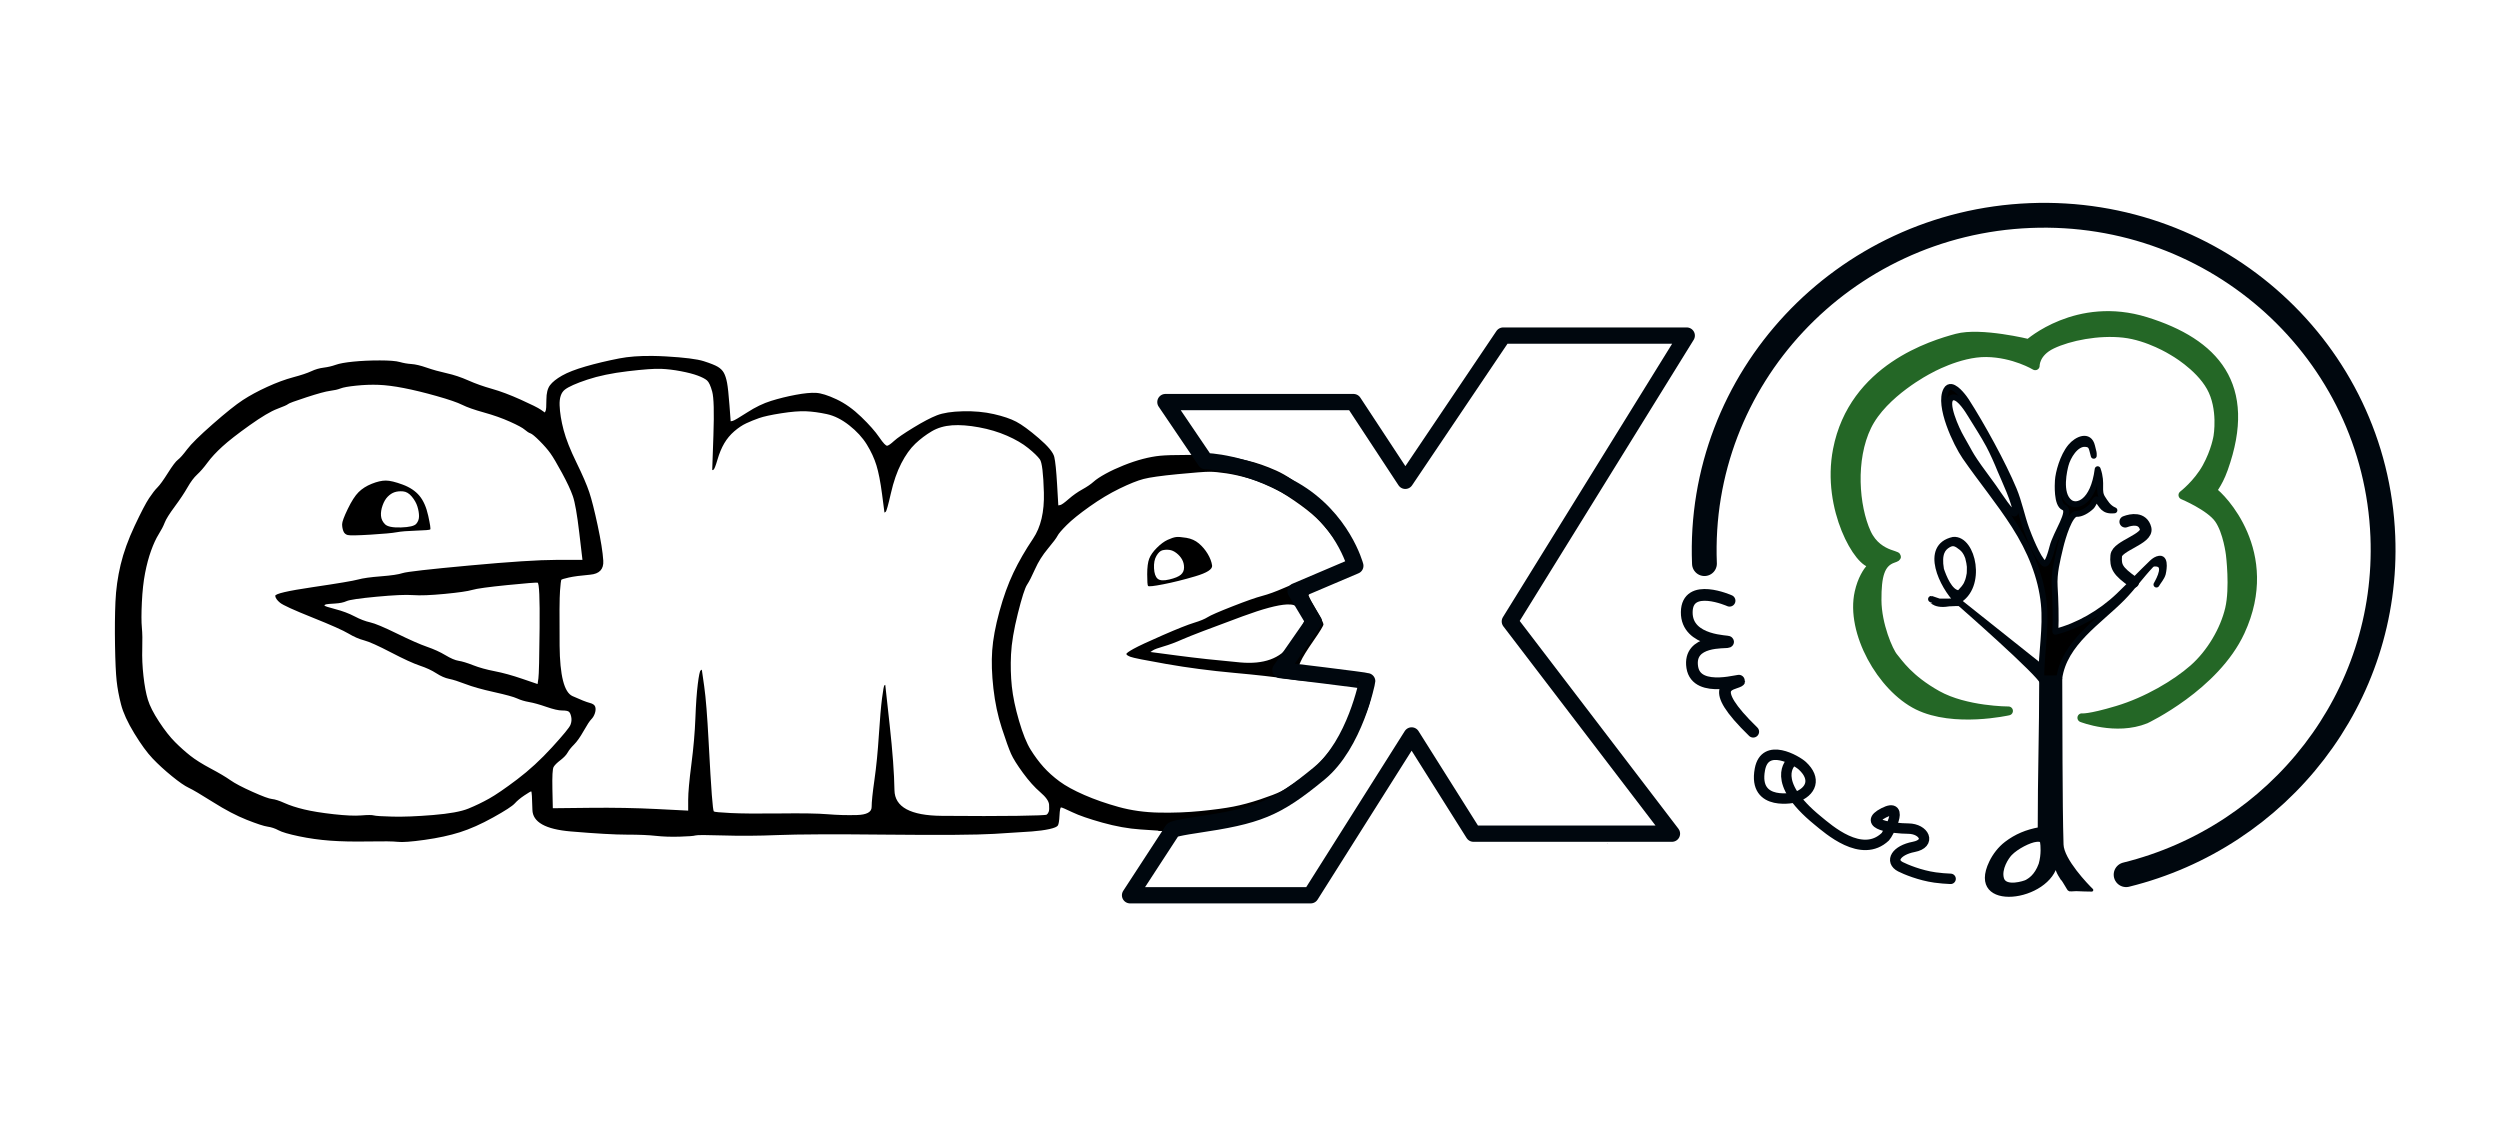
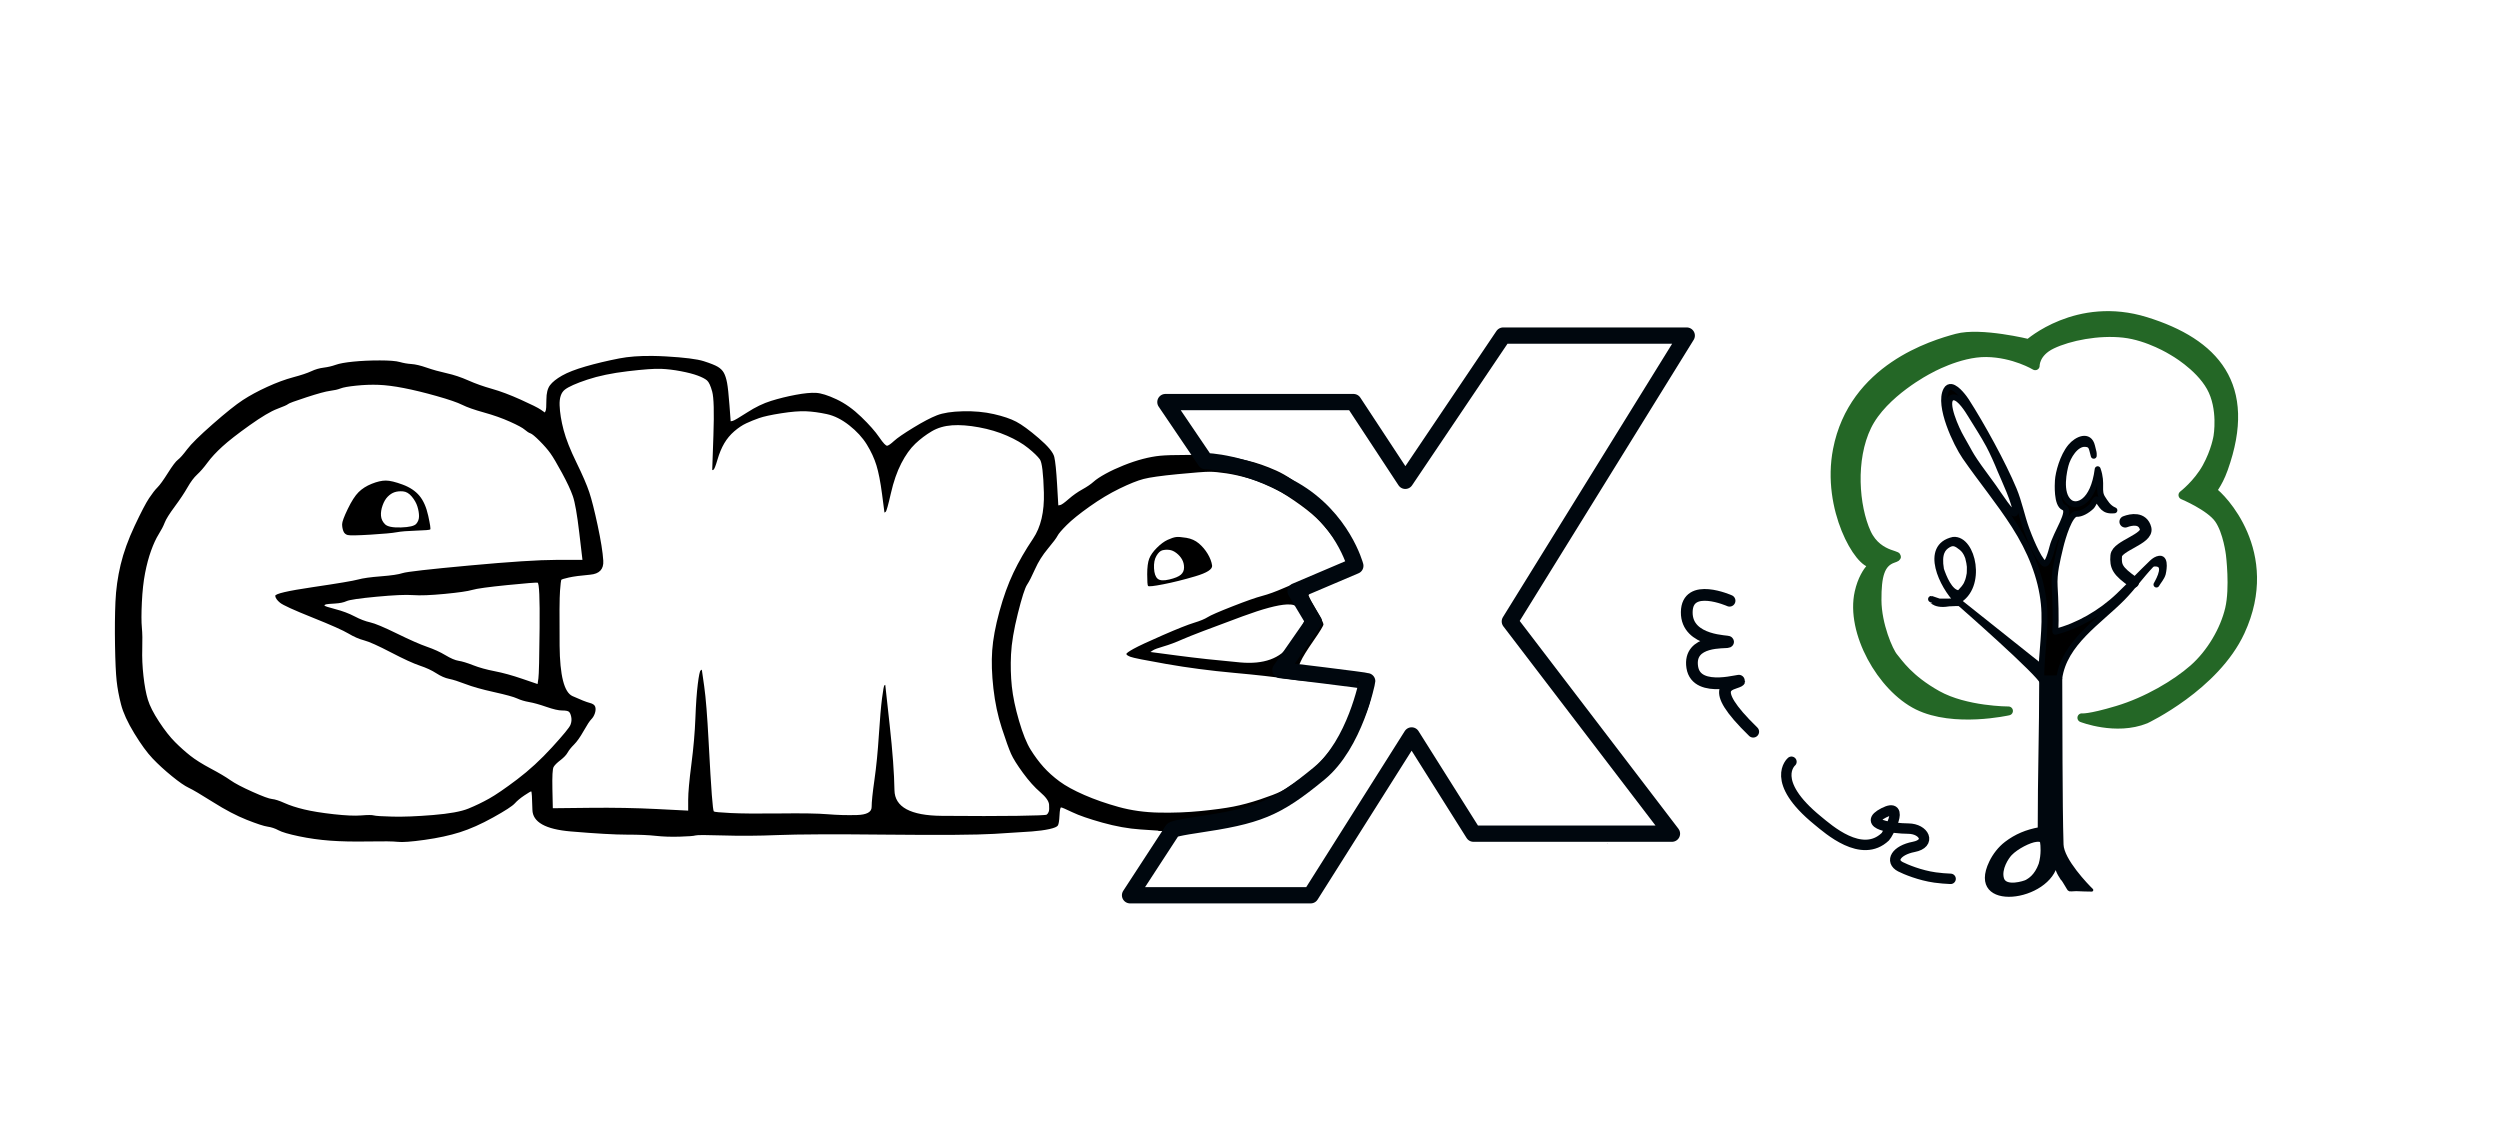
<svg xmlns="http://www.w3.org/2000/svg" height="135.463mm" stroke-miterlimit="10" style="clip-rule:evenodd;fill-rule:nonzero;stroke-linecap:round;stroke-linejoin:round" version="1.1" viewBox="0 0 842.671 384.037" width="297.239mm" xml:space="preserve" id="svg15">
  <defs id="defs1" />
  <g id="Layer-1" style="clip-rule:evenodd;fill-rule:nonzero;stroke-linecap:round;stroke-linejoin:round" transform="translate(-1.9654621e-7,-110.514)">
    <g opacity="1" id="g15">
      <g opacity="1" id="g14">
        <path d="m 716.35,286.37 c 2.074,-0.787 5.889,-1.489 6.87,2.281 0.918,3.524 -9.636,5.807 -9.911,9.184 -0.3,3.692 0.501,5.184 5.764,8.898" fill="none" opacity="1" stroke="#00070e" stroke-linecap="butt" stroke-linejoin="round" stroke-width="3.916" id="path1" />
        <path d="m 658.43,292.563 c -10.152,2.226 -3.548,15.611 1.347,20.44 8.721,-4.618 5.141,-20.988 -1.347,-20.44 z m -3.888,21.264 c 0.905,0.206 5.18,-0.272 6.085,-0.066 -1.106,-0.986 -4.479,0.047 -6.085,0.066 z m 4.276,-0.479 -5.222,0.004 -2.624,-0.892 c 0.088,-10e-4 1.448,2.804 7.846,0.888 z m -2.189,-19.299 c 1.838,-1.074 2.997,-0.312 4.586,0.94 0.8,0.638 1.583,1.532 2.226,3.32 0.465,1.758 0.458,2.094 0.607,3.207 0.046,1.399 -0.066,1.83 -0.052,2.366 -0.408,1.877 -0.109,0.843 -0.513,2.259 -0.523,1.351 -0.504,1.406 -1.401,2.634 -1.028,1.194 -1.528,1.808 -1.914,1.781 -3.107,-0.216 -5.17,-5.639 -5.994,-8.067 -0.947,-5.502 0.617,-7.367 2.455,-8.44 z" fill="#00070e" fill-rule="nonzero" opacity="1" stroke="#00070e" stroke-linecap="butt" stroke-linejoin="round" stroke-width="2.158" id="path2" />
        <path d="M 688.637,336.013 660.68,313.756 c 0,0 27.54,24.105 28.031,26.774 0.49,2.669 -0.074,-4.517 -0.074,-4.517 z" fill="#00070e" fill-rule="nonzero" opacity="1" stroke="#00070e" stroke-linecap="butt" stroke-linejoin="round" stroke-width="2.158" id="path3" />
        <g opacity="1" id="g13">
          <path d="m 676.998,350.144 c 0,0 -18.36,4.191 -30.582,-1.854 -12.223,-6.044 -22.787,-24.79 -19.774,-38.124 1.974,-8.733 6.877,-10.08 4.546,-9.772 -4.396,0.58 -15.711,-18.357 -11.859,-38.254 5.333,-27.54 32.206,-35.487 40.254,-37.656 8.048,-2.17 24.279,1.845 24.279,1.845 0,0 16.287,-14.645 39.414,-7.469 23.127,7.176 36.292,21.471 26.19,49.661 -2.057,5.739 -4.186,7.282 -3.649,7.627 2.677,1.719 21.651,20.555 9.356,47.196 -8.565,18.56 -31.962,29.591 -31.962,29.591 -9.997,4.039 -21.483,-0.481 -21.483,-0.481 0,0 2.081,0.431 12.001,-2.542 9.919,-2.972 19.723,-8.784 25.611,-13.96 5.888,-5.176 10.472,-12.998 12.165,-20.167 1.692,-7.169 0.268,-18.402 0.268,-18.402 0,0 -0.892,-7.638 -3.854,-11.905 -2.962,-4.267 -12.124,-8.092 -12.124,-8.092 0,0 4.899,-3.742 7.976,-9.28 3.078,-5.538 3.82,-10.456 3.82,-10.456 0,0 1.678,-9.478 -2.375,-16.712 -4.052,-7.233 -12.96,-12.157 -12.96,-12.157 0,0 -7.937,-4.999 -16.455,-5.943 -8.518,-0.944 -18.34,1 -24.153,3.775 -5.814,2.774 -5.64,7.187 -5.64,7.187 0,0 -7.123,-4.321 -16.485,-4.438 -9.362,-0.117 -19.513,5.743 -19.513,5.743 0,0 -15.198,7.772 -20.68,19.018 -5.482,11.245 -4.211,27.157 -0.183,35.994 4.027,8.837 13.334,7.141 8.96,8.629 -4.374,1.489 -5.465,5.89 -5.423,14.112 0.042,8.222 3.905,17.192 5.579,19.157 1.674,1.965 5.081,7.358 14.698,12.75 9.617,5.392 24.037,5.379 24.037,5.379 z" fill="#246726" fill-rule="nonzero" opacity="1" stroke="#246726" stroke-linecap="butt" stroke-linejoin="round" stroke-width="2.99" id="path4" />
          <g opacity="1" id="g12">
            <g opacity="1" id="g6">
              <path d="m 219.887,230.49 c -4.32,-0.051 -8.038,0.225 -11.144,0.833 -4.14,0.81 -7.918,1.712 -11.339,2.702 -3.42,0.99 -6.077,2.02 -7.967,3.1 -1.89,1.08 -3.24,2.158 -4.05,3.24 -0.81,1.08 -1.214,2.705 -1.214,4.867 0,2.16 -0.085,3.417 -0.265,3.777 -0.09,0.18 -0.183,0.358 -0.273,0.537 -0.45,-0.315 -0.897,-0.628 -1.347,-0.942 -0.9,-0.63 -3.151,-1.751 -6.752,-3.372 -3.6,-1.62 -6.838,-2.844 -9.719,-3.653 -2.88,-0.81 -5.537,-1.754 -7.967,-2.834 -2.43,-1.08 -4.859,-1.889 -7.289,-2.43 -2.43,-0.54 -4.682,-1.164 -6.752,-1.885 -2.07,-0.72 -3.783,-1.125 -5.132,-1.215 -1.35,-0.09 -2.657,-0.318 -3.917,-0.677 -1.261,-0.36 -3.504,-0.537 -6.745,-0.538 -3.24,0 -6.216,0.135 -8.917,0.405 -2.7,0.27 -4.673,0.626 -5.934,1.075 -1.26,0.45 -2.608,0.77 -4.049,0.95 -1.441,0.18 -2.841,0.585 -4.19,1.215 -1.35,0.63 -3.373,1.304 -6.075,2.025 -2.7,0.72 -5.626,1.8 -8.777,3.24 -3.15,1.44 -5.891,2.925 -8.232,4.454 -2.34,1.53 -5.722,4.231 -10.132,8.099 -4.41,3.871 -7.288,6.704 -8.636,8.505 -1.35,1.8 -2.386,2.972 -3.107,3.512 -0.72,0.54 -1.842,2.024 -3.372,4.454 -1.53,2.431 -2.702,4.051 -3.512,4.86 -0.81,0.81 -1.755,2.025 -2.835,3.645 -1.08,1.62 -2.699,4.724 -4.86,9.314 -2.16,4.59 -3.737,8.959 -4.727,13.099 -0.99,4.14 -1.573,8.323 -1.752,12.554 -0.18,4.23 -0.23,9.088 -0.14,14.578 0.09,5.49 0.275,9.496 0.545,12.017 0.27,2.52 0.767,5.176 1.488,7.966 0.72,2.791 2.205,6.029 4.455,9.72 2.25,3.69 4.317,6.53 6.207,8.511 1.89,1.981 4.049,3.955 6.479,5.935 2.43,1.98 4.32,3.287 5.669,3.917 1.35,0.63 4.098,2.251 8.239,4.859 4.14,2.611 7.918,4.591 11.339,5.943 3.42,1.35 5.756,2.116 7.017,2.297 1.26,0.18 2.481,0.585 3.652,1.215 1.17,0.63 3.463,1.306 6.885,2.025 3.42,0.72 6.928,1.208 10.529,1.479 3.6,0.27 7.918,0.364 12.959,0.273 5.04,-0.09 8.329,-0.049 9.859,0.132 1.53,0.18 4.542,-0.038 9.041,-0.67 4.501,-0.63 8.465,-1.489 11.884,-2.569 3.421,-1.081 7.157,-2.741 11.207,-4.992 4.05,-2.251 6.479,-3.825 7.289,-4.728 0.81,-0.9 1.889,-1.801 3.24,-2.702 1.35,-0.9 2.117,-1.346 2.297,-1.347 0.18,0 0.315,2.074 0.405,6.214 0.09,4.141 4.408,6.57 12.959,7.29 8.551,0.72 14.851,1.073 18.901,1.074 4.05,0 7.288,0.135 9.719,0.405 2.43,0.27 5.129,0.364 8.099,0.273 2.97,-0.09 4.726,-0.226 5.265,-0.405 0.54,-0.18 3.651,-0.181 9.321,0 5.671,0.18 11.836,0.139 18.496,-0.132 6.661,-0.27 18.94,-0.321 36.852,-0.141 17.911,0.18 29.928,0.096 36.049,-0.264 6.121,-0.36 10.355,-0.63 12.694,-0.81 2.34,-0.18 4.313,-0.45 5.934,-0.81 1.62,-0.36 2.565,-0.765 2.835,-1.215 0.27,-0.45 0.457,-1.58 0.545,-3.38 0.09,-1.8 0.269,-2.694 0.538,-2.694 0.27,0 1.536,0.539 3.784,1.619 2.251,1.08 5.622,2.244 10.124,3.505 4.501,1.26 8.778,2.026 12.827,2.297 2.025,0.135 4.049,0.271 6.074,0.405 -0.018,0.042 -0.036,0.083 -0.054,0.125 0.166,0.001 0.271,-0.019 0.451,-0.016 0.204,0.004 1.516,0.029 1.807,0.031 0.394,0.003 0.783,-0.019 1.542,-0.093 0.058,-0.006 0.059,-0.01 0.117,-0.016 0.76,-0.074 1.109,-0.098 1.565,-0.117 0.7,-0.028 2.537,-0.076 2.617,-0.077 2.248,-0.049 3.235,-0.086 4.439,-0.187 0.087,-0.008 0.164,0.029 0.249,0.031 4.084,-0.552 9.007,-1.612 14.805,-3.193 5.94,-1.62 10.443,-3.24 13.504,-4.86 3.06,-1.62 4.773,-2.657 5.132,-3.107 0.36,-0.45 1.439,-1.211 3.239,-2.29 1.8,-1.08 3.958,-2.79 6.48,-5.132 2.52,-2.34 4.408,-4.454 5.669,-6.347 1.26,-1.89 2.247,-3.197 2.967,-3.917 0.72,-0.72 1.85,-2.651 3.38,-5.802 1.53,-3.15 2.609,-5.806 3.24,-7.967 0.63,-2.16 0.992,-4.319 1.082,-6.479 0.09,-2.16 -1.537,-3.467 -4.867,-3.917 -3.33,-0.45 -6.343,-0.67 -9.041,-0.67 -2.701,0 -5.263,-0.135 -7.695,-0.405 -1.215,-0.135 -2.429,-0.27 -3.644,-0.405 0.315,-0.72 0.627,-1.444 0.942,-2.165 0.63,-1.44 2.072,-3.777 4.322,-7.017 2.25,-3.24 3.371,-5.087 3.372,-5.537 0,-0.45 -0.767,-1.976 -2.297,-4.587 -1.53,-2.61 -2.423,-4.322 -2.695,-5.132 -0.27,-0.81 2.294,-2.293 7.695,-4.454 5.4,-2.16 8.234,-3.425 8.504,-3.785 0.27,-0.36 0.135,-1.524 -0.405,-3.505 -0.54,-1.98 -1.62,-4.459 -3.24,-7.429 -1.62,-2.97 -3.238,-5.492 -4.859,-7.562 -1.621,-2.07 -4.276,-4.77 -7.967,-8.099 -3.691,-3.33 -7.243,-5.759 -10.662,-7.289 -3.42,-1.531 -6.668,-2.654 -9.727,-3.373 -3.06,-0.72 -5.22,-1.124 -6.479,-1.214 -0.155,-0.011 -0.319,-0.064 -0.491,-0.141 -0.066,-0.011 -0.135,-0.016 -0.202,-0.031 -0.076,0 -0.148,0.011 -0.226,0.008 -0.184,-0.007 -0.369,-0.018 -0.537,-0.039 -0.111,-0.013 -0.22,-0.032 -0.327,-0.054 -0.089,-0.019 -0.176,-0.048 -0.273,-0.078 -0.006,-10e-4 -0.009,0 -0.015,0 -0.055,-0.005 -0.101,-0.005 -0.133,-0.008 -0.207,-0.02 -0.381,-0.046 -0.537,-0.07 -0.097,-0.015 -0.188,-0.034 -0.281,-0.055 -0.813,-0.079 -1.734,-0.182 -2.39,-0.218 -0.169,-0.009 -0.955,-0.055 -1.091,-0.062 -0.399,-0.022 -0.694,-0.03 -0.981,-0.031 -0.144,0.019 -0.289,0.03 -0.459,0.023 -0.132,-0.005 -0.26,-0.038 -0.39,-0.062 -0.899,0.091 -2.77,0.14 -5.708,0.14 -4.14,0 -7.109,0.093 -8.909,0.273 -1.8,0.18 -3.732,0.535 -5.802,1.074 -2.07,0.54 -4.229,1.265 -6.48,2.165 -2.25,0.9 -4.28,1.845 -6.082,2.835 -1.8,0.99 -3.149,1.885 -4.049,2.695 -0.9,0.81 -2.156,1.669 -3.777,2.57 -1.621,0.9 -3.155,1.979 -4.595,3.239 -1.44,1.26 -2.385,1.934 -2.835,2.025 -0.225,0.045 -0.445,0.087 -0.67,0.132 -0.135,-2.34 -0.271,-4.676 -0.405,-7.016 -0.27,-4.681 -0.59,-7.784 -0.95,-9.314 -0.36,-1.531 -2.115,-3.648 -5.264,-6.347 -3.15,-2.701 -5.675,-4.547 -7.562,-5.537 -1.89,-0.991 -4.404,-1.843 -7.554,-2.563 -3.15,-0.72 -6.618,-1.04 -10.397,-0.95 -3.78,0.09 -6.707,0.546 -8.777,1.355 -2.07,0.81 -4.726,2.202 -7.966,4.182 -3.241,1.98 -5.401,3.465 -6.48,4.455 -1.08,0.99 -1.846,1.53 -2.297,1.62 -0.45,0.09 -1.346,-0.855 -2.695,-2.835 -1.35,-1.98 -3.381,-4.274 -6.082,-6.884 -2.7,-2.61 -5.481,-4.592 -8.364,-5.942 -2.88,-1.35 -5.185,-2.067 -6.892,-2.158 -1.71,-0.09 -4.004,0.13 -6.884,0.67 -2.881,0.54 -5.624,1.222 -8.232,2.033 -2.61,0.81 -5.308,2.109 -8.099,3.909 -2.79,1.8 -4.41,2.745 -4.86,2.835 -0.225,0.045 -0.452,0.095 -0.677,0.14 -0.135,-1.8 -0.27,-3.604 -0.405,-5.405 -0.27,-3.6 -0.541,-6.121 -0.81,-7.561 -0.27,-1.44 -0.634,-2.563 -1.083,-3.372 -0.45,-0.811 -1.126,-1.485 -2.025,-2.025 -0.9,-0.54 -2.475,-1.172 -4.727,-1.893 -2.25,-0.72 -6.524,-1.26 -12.826,-1.62 -1.575,-0.09 -3.077,-0.138 -4.517,-0.155 z m 343.314,2.484 c 0.17,0.039 0.331,0.09 0.498,0.132 0.045,-0.059 0.057,-0.066 0.102,-0.124 -0.2,-0.003 -0.4,-0.005 -0.6,-0.008 z m -340.417,1.861 c 2.16,0.09 4.411,0.36 6.752,0.81 2.34,0.45 4.228,0.939 5.67,1.48 1.44,0.54 2.477,1.079 3.107,1.62 0.63,0.54 1.213,1.804 1.752,3.784 0.54,1.981 0.676,6.881 0.405,14.711 -0.135,3.916 -0.27,7.837 -0.405,11.752 0.135,-0.045 0.27,-0.095 0.405,-0.14 0.27,-0.09 0.726,-1.212 1.355,-3.372 0.63,-2.16 1.399,-4.008 2.297,-5.537 0.901,-1.53 2.021,-2.881 3.373,-4.05 1.35,-1.17 2.698,-2.071 4.049,-2.702 1.35,-0.63 2.791,-1.212 4.322,-1.752 1.53,-0.54 4.002,-1.08 7.422,-1.62 3.42,-0.54 6.213,-0.767 8.372,-0.678 2.16,0.09 4.502,0.411 7.024,0.95 2.521,0.54 5.033,1.797 7.554,3.777 2.521,1.981 4.5,4.14 5.942,6.48 1.441,2.34 2.52,4.685 3.24,7.024 0.72,2.34 1.351,5.58 1.893,9.719 0.27,2.071 0.54,4.138 0.81,6.207 0.135,-0.09 0.271,-0.175 0.404,-0.265 0.27,-0.18 0.853,-2.254 1.753,-6.214 0.9,-3.96 2.071,-7.333 3.512,-10.124 1.44,-2.79 3.017,-5 4.727,-6.62 1.71,-1.62 3.557,-3.013 5.537,-4.182 1.98,-1.17 4.274,-1.844 6.885,-2.025 2.61,-0.18 5.62,0.048 9.041,0.678 3.42,0.63 6.577,1.574 9.454,2.835 2.881,1.26 5.27,2.65 7.157,4.182 1.89,1.53 3.19,2.796 3.91,3.785 0.72,0.99 1.173,4.718 1.355,11.198 0.18,6.481 -1.035,11.658 -3.645,15.529 -2.61,3.87 -4.817,7.698 -6.619,11.479 -1.801,3.78 -3.378,8.14 -4.728,13.091 -1.35,4.951 -2.158,9.319 -2.429,13.099 -0.27,3.78 -0.135,8.056 0.405,12.827 0.54,4.77 1.484,9.224 2.834,13.363 1.35,4.141 2.386,7.023 3.108,8.645 0.72,1.62 2.068,3.779 4.049,6.479 1.98,2.7 3.92,4.857 5.81,6.479 1.89,1.62 2.877,3.012 2.967,4.182 0.09,1.17 0.048,1.979 -0.132,2.43 -0.18,0.45 -0.408,0.77 -0.678,0.95 -0.27,0.18 -3.601,0.315 -9.992,0.405 -6.39,0.09 -14.849,0.09 -25.38,0 -10.53,-0.09 -15.843,-2.974 -15.933,-8.644 -0.09,-5.67 -0.63,-13.008 -1.62,-22.008 -0.495,-4.5 -0.986,-8.997 -1.48,-13.496 -0.09,0.045 -0.183,0.087 -0.272,0.132 -0.181,0.09 -0.452,1.532 -0.81,4.322 -0.36,2.79 -0.724,6.974 -1.083,12.554 -0.36,5.58 -0.851,10.573 -1.48,14.984 -0.63,4.41 -0.951,7.473 -0.95,9.181 0,1.71 -1.661,2.613 -4.992,2.703 -3.33,0.09 -6.62,-0.003 -9.859,-0.273 -3.24,-0.27 -8.597,-0.355 -16.066,-0.265 -7.47,0.09 -13.003,0.04 -16.603,-0.14 -3.601,-0.18 -5.49,-0.357 -5.67,-0.537 -0.18,-0.18 -0.409,-2.027 -0.677,-5.537 -0.27,-3.51 -0.634,-9.542 -1.083,-18.091 -0.45,-8.551 -0.939,-14.717 -1.479,-18.496 -0.271,-1.89 -0.54,-3.78 -0.81,-5.669 -0.135,0.09 -0.272,0.182 -0.405,0.272 -0.27,0.18 -0.59,1.707 -0.95,4.587 -0.36,2.88 -0.63,6.709 -0.81,11.479 -0.18,4.77 -0.628,9.942 -1.348,15.521 -0.72,5.58 -1.081,9.586 -1.082,12.017 0,1.215 0,2.428 0,3.644 -3.51,-0.18 -7.02,-0.358 -10.529,-0.537 -7.021,-0.36 -14.628,-0.496 -22.818,-0.405 -4.095,0.045 -8.186,0.087 -12.281,0.132 -0.045,-2.16 -0.096,-4.316 -0.141,-6.479 -0.09,-4.32 0.045,-6.793 0.405,-7.422 0.36,-0.63 1.128,-1.397 2.298,-2.297 1.17,-0.9 1.979,-1.751 2.43,-2.562 0.45,-0.81 1.174,-1.711 2.164,-2.703 0.991,-0.99 2.069,-2.524 3.24,-4.594 1.17,-2.071 2.022,-3.37 2.562,-3.91 0.54,-0.54 0.945,-1.215 1.215,-2.025 0.27,-0.81 0.313,-1.534 0.133,-2.165 -0.18,-0.63 -0.805,-1.077 -1.885,-1.347 -1.08,-0.27 -3.019,-1.037 -5.81,-2.297 -2.79,-1.26 -4.232,-6.927 -4.322,-17.009 -0.09,-10.08 -0.04,-16.246 0.14,-18.496 0.18,-2.25 0.315,-3.464 0.405,-3.644 0.09,-0.18 0.942,-0.45 2.562,-0.81 1.621,-0.36 4.008,-0.68 7.157,-0.95 3.151,-0.27 4.635,-1.839 4.455,-4.72 -0.18,-2.88 -0.812,-6.843 -1.892,-11.884 -1.081,-5.04 -2.024,-8.776 -2.835,-11.206 -0.81,-2.43 -2.244,-5.762 -4.315,-9.992 -2.07,-4.23 -3.512,-7.874 -4.322,-10.934 -0.81,-3.06 -1.264,-5.851 -1.355,-8.372 -0.09,-2.52 0.5,-4.273 1.76,-5.264 1.26,-0.99 3.781,-2.112 7.562,-3.372 3.78,-1.26 8.325,-2.204 13.636,-2.835 5.311,-0.63 9.039,-0.899 11.199,-0.81 z m -98.888,5.397 c 1.26,-0.045 2.499,-0.046 3.714,0 2.431,0.09 5.265,0.453 8.505,1.083 3.24,0.63 6.926,1.523 11.066,2.694 4.14,1.17 7.024,2.164 8.644,2.975 1.62,0.81 4.05,1.662 7.29,2.562 3.24,0.9 6.166,1.937 8.776,3.108 2.611,1.17 4.272,2.071 4.992,2.702 0.72,0.63 1.352,1.034 1.893,1.215 0.54,0.18 1.577,1.032 3.107,2.562 1.53,1.53 2.745,2.931 3.645,4.19 0.9,1.26 2.198,3.46 3.909,6.611 1.71,3.151 2.933,5.757 3.653,7.827 0.72,2.07 1.436,6.169 2.157,12.289 0.36,3.06 0.722,6.122 1.082,9.182 -2.925,0 -5.851,0 -8.777,0 -5.85,0 -15.616,0.632 -29.297,1.892 -13.681,1.26 -21.195,2.112 -22.545,2.562 -1.35,0.45 -3.779,0.813 -7.29,1.083 -3.51,0.27 -6.082,0.625 -7.702,1.075 -1.62,0.45 -6.706,1.31 -15.256,2.57 -8.55,1.26 -12.776,2.246 -12.686,2.967 0.09,0.72 0.63,1.486 1.62,2.297 0.99,0.81 4.633,2.471 10.934,4.992 6.3,2.52 10.348,4.325 12.149,5.405 1.8,1.08 3.554,1.839 5.264,2.289 1.71,0.45 4.73,1.808 9.049,4.058 4.321,2.25 7.561,3.734 9.719,4.454 2.161,0.72 4.007,1.572 5.538,2.562 1.53,0.99 2.972,1.622 4.322,1.893 1.35,0.27 3.188,0.852 5.529,1.752 2.34,0.9 5.536,1.802 9.587,2.702 4.05,0.9 6.663,1.617 7.834,2.158 1.17,0.54 2.519,0.945 4.05,1.215 1.53,0.27 3.462,0.809 5.802,1.619 2.34,0.81 4.094,1.215 5.264,1.215 1.17,0 1.937,0.135 2.297,0.405 0.36,0.27 0.63,0.86 0.81,1.76 0.18,0.9 0.096,1.794 -0.264,2.695 -0.36,0.9 -2.435,3.421 -6.215,7.562 -3.78,4.14 -7.693,7.741 -11.744,10.801 -4.05,3.06 -7.203,5.222 -9.454,6.48 -2.25,1.26 -4.587,2.388 -7.017,3.379 -2.43,0.991 -6.394,1.706 -11.884,2.158 -5.49,0.45 -10.035,0.627 -13.636,0.537 -3.6,-0.09 -5.709,-0.225 -6.339,-0.405 -0.63,-0.18 -2.029,-0.18 -4.19,0 -2.16,0.18 -5.265,0.045 -9.314,-0.405 -4.051,-0.45 -7.381,-0.991 -9.992,-1.62 -2.61,-0.63 -4.812,-1.348 -6.612,-2.157 -1.8,-0.81 -3.2,-1.256 -4.19,-1.347 -0.99,-0.09 -3.192,-0.909 -6.612,-2.438 -3.42,-1.53 -5.899,-2.829 -7.429,-3.909 -1.53,-1.08 -3.732,-2.386 -6.612,-3.917 -2.88,-1.531 -5.175,-2.973 -6.884,-4.323 -1.71,-1.35 -3.423,-2.875 -5.132,-4.587 -1.71,-1.71 -3.515,-4.004 -5.405,-6.884 -1.89,-2.88 -3.147,-5.359 -3.777,-7.429 -0.63,-2.071 -1.127,-4.728 -1.487,-7.967 -0.36,-3.24 -0.495,-6.294 -0.405,-9.174 0.09,-2.88 0.048,-5.267 -0.132,-7.157 -0.18,-1.89 -0.18,-4.725 0,-8.504 0.18,-3.781 0.542,-7.069 1.083,-9.86 0.54,-2.79 1.214,-5.311 2.025,-7.561 0.81,-2.251 1.663,-4.097 2.562,-5.537 0.9,-1.441 1.575,-2.741 2.025,-3.91 0.45,-1.17 1.579,-2.974 3.38,-5.405 1.8,-2.43 3.234,-4.589 4.314,-6.479 1.08,-1.89 2.159,-3.332 3.24,-4.322 1.08,-0.99 2.251,-2.34 3.512,-4.05 1.26,-1.71 2.928,-3.508 5,-5.397 2.07,-1.89 5.124,-4.276 9.174,-7.157 4.05,-2.88 7.161,-4.727 9.322,-5.537 2.16,-0.81 3.375,-1.349 3.645,-1.62 0.27,-0.27 2.337,-1.029 6.207,-2.289 3.87,-1.26 6.526,-1.984 7.967,-2.165 1.44,-0.18 2.613,-0.451 3.512,-0.81 0.9,-0.36 2.654,-0.672 5.265,-0.942 1.305,-0.135 2.585,-0.228 3.847,-0.273 z M 407.61,269.53 c 1.53,0 3.468,0.177 5.81,0.537 2.34,0.36 4.768,0.899 7.289,1.62 2.52,0.72 4.948,1.622 7.289,2.702 2.34,1.08 5.088,2.698 8.24,4.86 3.15,2.16 5.623,4.099 7.421,5.809 1.801,1.71 3.688,3.87 5.67,6.48 1.98,2.61 3.328,4.861 4.049,6.752 0.361,0.945 0.723,1.889 1.083,2.834 -2.565,0.945 -5.128,1.889 -7.694,2.835 -5.131,1.89 -8.015,2.835 -8.645,2.835 -0.63,0 -2.384,0.624 -5.264,1.884 -2.88,1.26 -5.353,2.162 -7.422,2.703 -2.07,0.54 -5.4,1.712 -9.991,3.512 -4.591,1.8 -7.382,3.015 -8.372,3.645 -0.99,0.63 -2.517,1.262 -4.587,1.892 -2.07,0.63 -5.585,2.022 -10.537,4.182 -4.95,2.16 -8.231,3.695 -9.852,4.595 -1.62,0.9 -2.429,1.481 -2.429,1.752 0,0.27 0.447,0.582 1.347,0.942 0.9,0.36 4.947,1.17 12.149,2.43 7.2,1.26 14.764,2.254 22.685,2.975 7.921,0.72 13.907,1.394 17.959,2.025 4.05,0.63 9.272,1.035 15.661,1.215 6.39,0.18 9.629,0.669 9.719,1.479 0.09,0.81 -0.23,2.252 -0.95,4.323 -0.72,2.07 -1.614,4.145 -2.695,6.214 -1.08,2.07 -2.699,4.635 -4.859,7.694 -2.16,3.061 -4.098,5.49 -5.81,7.29 -1.71,1.8 -3.96,3.689 -6.752,5.669 -2.79,1.98 -4.899,3.33 -6.339,4.05 -1.44,0.72 -3.783,1.621 -7.024,2.702 -3.241,1.08 -6.253,1.889 -9.042,2.43 -2.79,0.54 -6.441,1.037 -10.942,1.487 -4.5,0.45 -9.181,0.628 -14.041,0.538 -4.86,-0.09 -9.407,-0.724 -13.636,-1.893 -4.23,-1.17 -8.095,-2.518 -11.604,-4.049 -3.51,-1.53 -6.303,-3.057 -8.372,-4.587 -2.07,-1.53 -3.874,-3.15 -5.404,-4.86 -1.53,-1.71 -2.965,-3.649 -4.315,-5.809 -1.35,-2.161 -2.656,-5.399 -3.917,-9.72 -1.26,-4.32 -2.068,-8.191 -2.43,-11.611 -0.36,-3.42 -0.454,-7.021 -0.272,-10.802 0.18,-3.78 0.948,-8.367 2.297,-13.768 1.35,-5.401 2.386,-8.639 3.107,-9.719 0.72,-1.08 1.614,-2.834 2.695,-5.265 1.08,-2.43 2.521,-4.724 4.322,-6.884 1.8,-2.16 2.88,-3.602 3.24,-4.322 0.36,-0.72 1.398,-1.934 3.107,-3.645 1.71,-1.71 4.274,-3.785 7.694,-6.215 3.421,-2.43 6.795,-4.454 10.124,-6.074 3.331,-1.62 6.031,-2.701 8.1,-3.24 2.07,-0.54 5.898,-1.079 11.479,-1.62 5.58,-0.54 9.131,-0.809 10.661,-0.809 z m -277.57,2.967 c -1.35,0 -2.926,0.362 -4.727,1.082 -1.8,0.72 -3.285,1.665 -4.455,2.835 -1.17,1.17 -2.384,3.059 -3.644,5.669 -1.26,2.61 -1.892,4.322 -1.893,5.132 0,0.81 0.135,1.577 0.405,2.298 0.27,0.72 0.768,1.166 1.488,1.347 0.72,0.18 3.284,0.138 7.694,-0.132 4.41,-0.27 7.338,-0.54 8.777,-0.81 1.44,-0.27 3.643,-0.455 6.612,-0.545 2.97,-0.09 4.547,-0.225 4.727,-0.405 0.18,-0.18 -0.048,-1.707 -0.678,-4.587 -0.63,-2.88 -1.617,-5.132 -2.967,-6.752 -1.35,-1.62 -3.239,-2.879 -5.669,-3.777 -2.431,-0.9 -4.32,-1.355 -5.67,-1.355 z m 4.283,3.644 c 0.473,-0.045 0.978,-0.045 1.519,0 1.08,0.09 2.066,0.68 2.967,1.76 0.9,1.08 1.532,2.202 1.893,3.372 0.36,1.17 0.537,2.249 0.537,3.24 0,0.99 -0.312,1.849 -0.942,2.57 -0.63,0.72 -2.342,1.124 -5.133,1.215 -2.79,0.09 -4.586,-0.273 -5.396,-1.083 -0.81,-0.81 -1.258,-1.754 -1.348,-2.834 -0.09,-1.08 0.087,-2.252 0.538,-3.513 0.45,-1.26 1.031,-2.246 1.752,-2.967 0.72,-0.72 1.487,-1.217 2.297,-1.487 0.405,-0.135 0.844,-0.228 1.316,-0.273 z m 262.088,15.397 c -0.72,0.09 -1.672,0.402 -2.842,0.942 -1.17,0.54 -2.383,1.442 -3.645,2.702 -1.26,1.26 -2.111,2.474 -2.562,3.645 -0.45,1.17 -0.678,2.924 -0.678,5.264 0,2.341 0.093,3.648 0.273,3.918 0.18,0.27 1.892,0.085 5.132,-0.546 3.24,-0.63 6.843,-1.524 10.802,-2.694 3.96,-1.17 5.85,-2.384 5.669,-3.645 -0.18,-1.26 -0.677,-2.566 -1.487,-3.917 -0.81,-1.35 -1.797,-2.522 -2.967,-3.512 -1.17,-0.99 -2.57,-1.622 -4.19,-1.893 -1.62,-0.27 -2.783,-0.354 -3.505,-0.264 z m -3.481,4.283 c 0.383,-0.023 0.779,-0.007 1.184,0.039 0.81,0.09 1.62,0.444 2.43,1.075 0.81,0.63 1.442,1.354 1.892,2.164 0.45,0.811 0.67,1.704 0.67,2.695 0,0.99 -0.355,1.799 -1.075,2.43 -0.72,0.63 -2.027,1.17 -3.917,1.62 -1.89,0.45 -3.197,0.365 -3.917,-0.265 -0.72,-0.63 -1.124,-1.802 -1.215,-3.512 -0.09,-1.71 0.18,-3.103 0.81,-4.182 0.63,-1.08 1.306,-1.712 2.025,-1.893 0.36,-0.09 0.732,-0.149 1.113,-0.171 z m -211.725,11.105 c 0.541,0.09 0.768,5.176 0.678,15.256 -0.09,10.081 -0.225,15.749 -0.405,17.009 -0.09,0.63 -0.183,1.262 -0.273,1.892 -1.71,-0.585 -3.422,-1.167 -5.132,-1.752 -3.42,-1.17 -6.524,-2.029 -9.314,-2.57 -2.79,-0.54 -5.219,-1.215 -7.289,-2.025 -2.07,-0.81 -3.69,-1.299 -4.86,-1.48 -1.17,-0.18 -2.653,-0.812 -4.454,-1.892 -1.8,-1.08 -3.875,-2.024 -6.215,-2.835 -2.34,-0.81 -5.714,-2.294 -10.124,-4.454 -4.41,-2.16 -7.423,-3.425 -9.041,-3.785 -1.62,-0.36 -3.383,-1.035 -5.273,-2.025 -1.89,-0.99 -4.049,-1.799 -6.479,-2.43 -2.43,-0.63 -3.645,-1.035 -3.645,-1.215 0,-0.18 0.185,-0.315 0.545,-0.405 0.36,-0.09 1.347,-0.174 2.968,-0.264 1.62,-0.09 2.927,-0.36 3.917,-0.81 0.99,-0.45 4.364,-0.948 10.124,-1.488 5.76,-0.54 9.852,-0.725 12.281,-0.545 2.43,0.18 5.989,0.045 10.669,-0.405 4.681,-0.45 7.785,-0.897 9.314,-1.347 1.53,-0.45 5.445,-0.99 11.744,-1.62 6.301,-0.63 9.724,-0.9 10.264,-0.81 z m 252.556,7.336 c 1.861,-0.084 3.045,0.26 3.551,1.036 1.35,2.07 2.118,3.463 2.298,4.182 0.18,0.72 -1.397,3.468 -4.727,8.239 -3.331,4.771 -8.957,6.795 -16.876,6.075 -7.921,-0.72 -14.937,-1.487 -21.058,-2.298 -3.061,-0.405 -6.124,-0.809 -9.182,-1.214 0.27,-0.18 0.54,-0.358 0.81,-0.538 0.54,-0.36 1.756,-0.815 3.645,-1.355 1.89,-0.54 4.047,-1.35 6.479,-2.43 2.43,-1.08 9.134,-3.643 20.116,-7.694 6.862,-2.531 11.844,-3.862 14.944,-4.003 z m 107.93,80.588 c -0.014,0.036 -0.031,0.064 -0.047,0.101 0.051,-0.001 0.161,10e-4 0.211,0 -0.053,-0.038 -0.112,-0.061 -0.164,-0.101 z" fill="#000000" fill-rule="nonzero" opacity="1" stroke="none" id="path5" />
              <path d="m 392.82,246.043 h 63.409 l 17.455,26.54 32.989,-48.956 h 61.878 l -59.634,96.351 54.647,71.541 h -66.901 l -20.848,-33.115 -34.016,53.873 h -60.895 c 0,0 14.317,-21.972 14.317,-21.972 0,0 -0.101,-0.506 7.793,-1.678 20.963,-3.114 26.946,-5.295 41.694,-17.448 12.019,-9.905 16.128,-30.947 16.128,-31.053 0,-0.239 -29.248,-3.748 -29.248,-3.748 l 11.302,-16.269 -6.187,-10.313 20.135,-8.567 c 0,0 -4.252,-16.155 -20.792,-25.654 -16.54,-9.499 -29.737,-9.628 -29.737,-9.628 z" fill="none" opacity="1" stroke="#00070e" stroke-linecap="butt" stroke-linejoin="round" stroke-width="5.483" id="path6" />
            </g>
            <path d="m 582.978,312.999 c 0,0 -14.321,-6.378 -14.427,3.856 -0.106,10.233 14.734,9.637 13.893,10.035 -0.841,0.399 -13.455,-0.89 -12.037,8.508 1.419,9.397 17.957,3.488 15.66,4.739 -2.298,1.251 -11.463,1.139 4.883,17.007" fill="none" opacity="1" stroke="#00070e" stroke-linecap="butt" stroke-linejoin="round" stroke-width="3.963" id="path7" />
            <g opacity="1" id="g9">
              <path d="m 603.843,367.275 c 0,0 -7.587,6.435 8.914,19.864 3.431,2.792 14.751,13.001 22.73,5.403 0.658,-0.626 7,-11.925 -0.534,-8.048 -7.533,3.877 2.954,5.273 8.292,5.314 5.338,0.04 7.806,5.008 1.817,6.162 -5.988,1.153 -8.058,4.847 -4.482,6.696 1.677,0.867 6.577,2.913 11.658,3.619 1.797,0.25 3.61,0.386 5.254,0.454" fill="none" opacity="1" stroke="#00070e" stroke-linecap="butt" stroke-linejoin="round" stroke-width="3.51" id="path8" />
-               <path d="m 605.322,379.246 c 0,0 -14.549,3.517 -12.113,-9.424 1.736,-9.22 12.403,-2.954 14.33,-1.17 4.637,4.296 3.181,8.726 -2.485,10.674" fill="none" opacity="1" stroke="#00070e" stroke-linecap="butt" stroke-linejoin="round" stroke-width="3.51" id="path9" />
            </g>
            <path d="m 687.878,339.198 c 0,18.29 -0.503,32.375 -0.502,50.667 -4.28,0.792 -7.852,2.252 -11.21,4.808 -2.231,1.697 -4.012,4.063 -5.143,6.395 -8.12,16.738 20.08,12.99 22.136,0.162 -0.142,2.084 0.526,3.419 1.923,5.547 0.495,0.261 2.195,3.646 2.461,3.658 1.349,0.063 1.534,-0.09 2.285,-0.066 1.301,0.04 4.177,0.188 5.234,0.152 -1.572,-1.506 -9.869,-10.107 -10.029,-15.347 -0.419,-13.705 -0.35,-42.268 -0.433,-55.976 -3.7,0 -3.02,0 -6.722,0 z m -0.397,54.558 c 0.345,0.073 0.62,0.254 0.689,0.67 0.144,0.863 0.477,4.063 -0.486,7.389 -1.484,4.074 -3.776,5.252 -4.526,5.711 -0.75,0.458 -7.212,2.466 -8.193,-0.839 -0.972,-3.279 1.647,-7.165 2.717,-8.284 2.136,-2.234 6.483,-4.416 8.671,-4.64 0.365,-0.037 0.783,-0.079 1.128,-0.007 z" fill="#00070e" fill-rule="nonzero" opacity="1" stroke="#00070e" stroke-linecap="butt" stroke-linejoin="round" stroke-width="1.045" id="path10" />
            <path d="m 657.75,240.961 c -0.67,-0.111 -1.278,0.142 -1.736,1.001 -2.805,5.258 3.381,18.205 6.339,22.49 5.431,7.865 11.506,15.162 16.673,23.253 5.432,8.506 8.992,17.362 9.885,26.313 0.812,8.131 -0.803,16.297 -0.893,25.147 0.19,-0.007 0.333,-0.057 0.548,-0.05 0.223,0.007 0.429,0.024 0.753,0.047 0.517,0.038 0.63,0.036 0.787,0.035 0.554,-10e-4 2.29,-0.016 4.004,-0.034 1.629,-11.926 13.48,-19.213 21.219,-27.072 3.417,-3.469 6.324,-7.546 9.675,-11.097 0.341,-0.362 0.847,-0.54 1.313,-0.544 4.512,-0.048 1.547,5.329 0.555,7.098 0.712,-1.224 1.733,-2.283 2.141,-3.672 0.025,-0.087 1.263,-5.339 -1.13,-5.042 -0.906,0.113 -1.768,0.68 -2.467,1.347 -3.891,3.715 -7.35,7.418 -11.238,11.138 -6.023,5.763 -13.848,10.242 -21.376,12.138 0.213,-4.766 0.032,-10.736 -0.242,-15.256 -0.273,-4.5 0.83,-8.738 1.919,-13.335 0.732,-3.091 3.161,-11.265 5.5,-11.149 1.475,0.073 3.404,-0.985 4.956,-2.436 0.767,-0.717 1.354,-3.134 2.058,-2.281 1.596,1.931 1.948,3.932 5.708,3.53 -2.161,-0.87 -3.195,-2.892 -3.882,-3.879 -1.914,-2.751 0.045,-4.881 -1.758,-9.975 -1.472,11.33 -7.025,12.971 -9.39,11.183 -3.914,-2.96 -1.756,-11.33 -1.421,-12.621 0.729,-2.814 3.363,-7.263 6.575,-7.104 2.367,0.118 2.18,1.483 2.911,4.005 0.006,-1.32 0.05,-0.596 -0.575,-3.247 -0.983,-4.174 -5.108,-2.352 -7.221,0.202 -2.706,3.269 -4.141,8.889 -4.291,11.404 -0.073,1.235 -0.459,8.076 1.977,9.051 2.884,1.156 -2.615,8.535 -3.816,13.348 -0.377,1.508 -1.709,6.429 -2.841,5.544 -2.187,-1.712 -5.256,-9.684 -5.907,-11.479 -1.6,-4.402 -2.488,-9.135 -4.283,-13.438 -3.63,-8.701 -10.807,-21.779 -16.02,-29.874 -0.458,-0.711 -2.998,-4.356 -5.009,-4.689 z m 0.928,3.48 c 2.068,0.218 4.668,4.443 5.486,5.783 2.021,3.314 4.395,6.912 6.24,10.357 1.227,2.292 2.891,6.018 3.815,8.346 0.78,1.967 5.621,12.06 5.045,14.434 -0.453,1.866 -6.192,-7.17 -7.282,-8.645 -8.9,-12.046 -7.043,-10.035 -10.904,-16.647 -1.697,-2.906 -5.784,-12.004 -3.245,-13.453 0.267,-0.153 0.549,-0.206 0.845,-0.175 z" fill="#000000" fill-rule="nonzero" opacity="1" stroke="#00070e" stroke-linecap="butt" stroke-linejoin="round" stroke-width="1.993" id="path11" />
-             <path d="m 574.517,300.49 c -2.5,-62.26 46.662,-114.787 109.805,-117.321 63.144,-2.535 116.358,45.881 118.857,108.141 2.183,54.365 -35.024,101.309 -86.535,114.028" fill="none" opacity="1" stroke="#00070e" stroke-linecap="butt" stroke-linejoin="round" stroke-width="8.368" id="path12" />
          </g>
        </g>
      </g>
    </g>
  </g>
</svg>